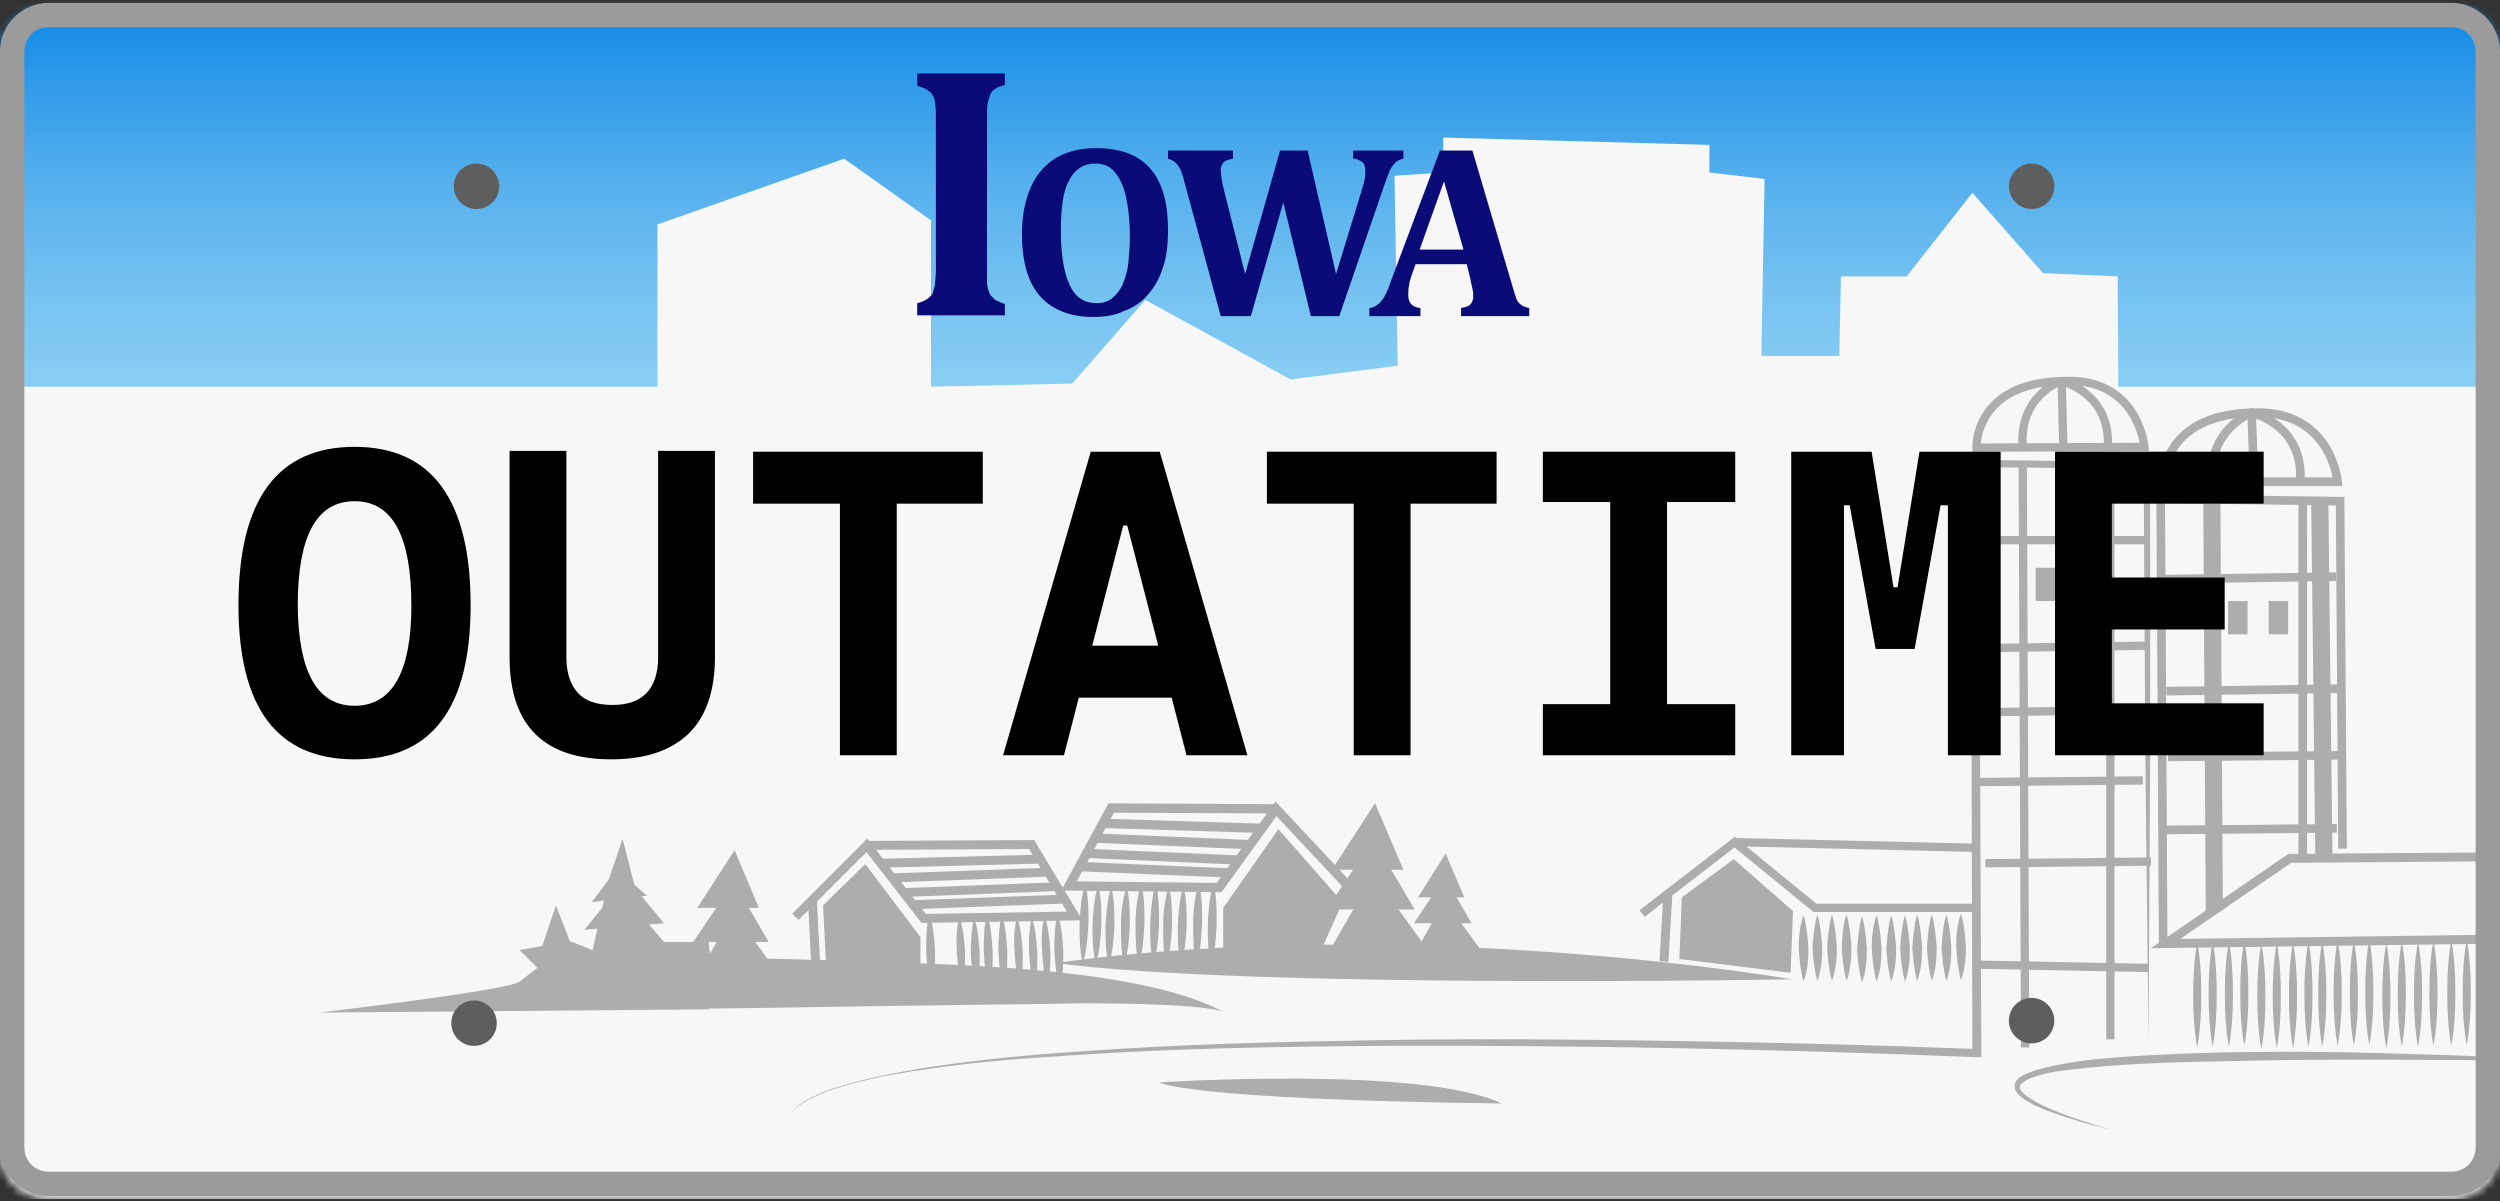
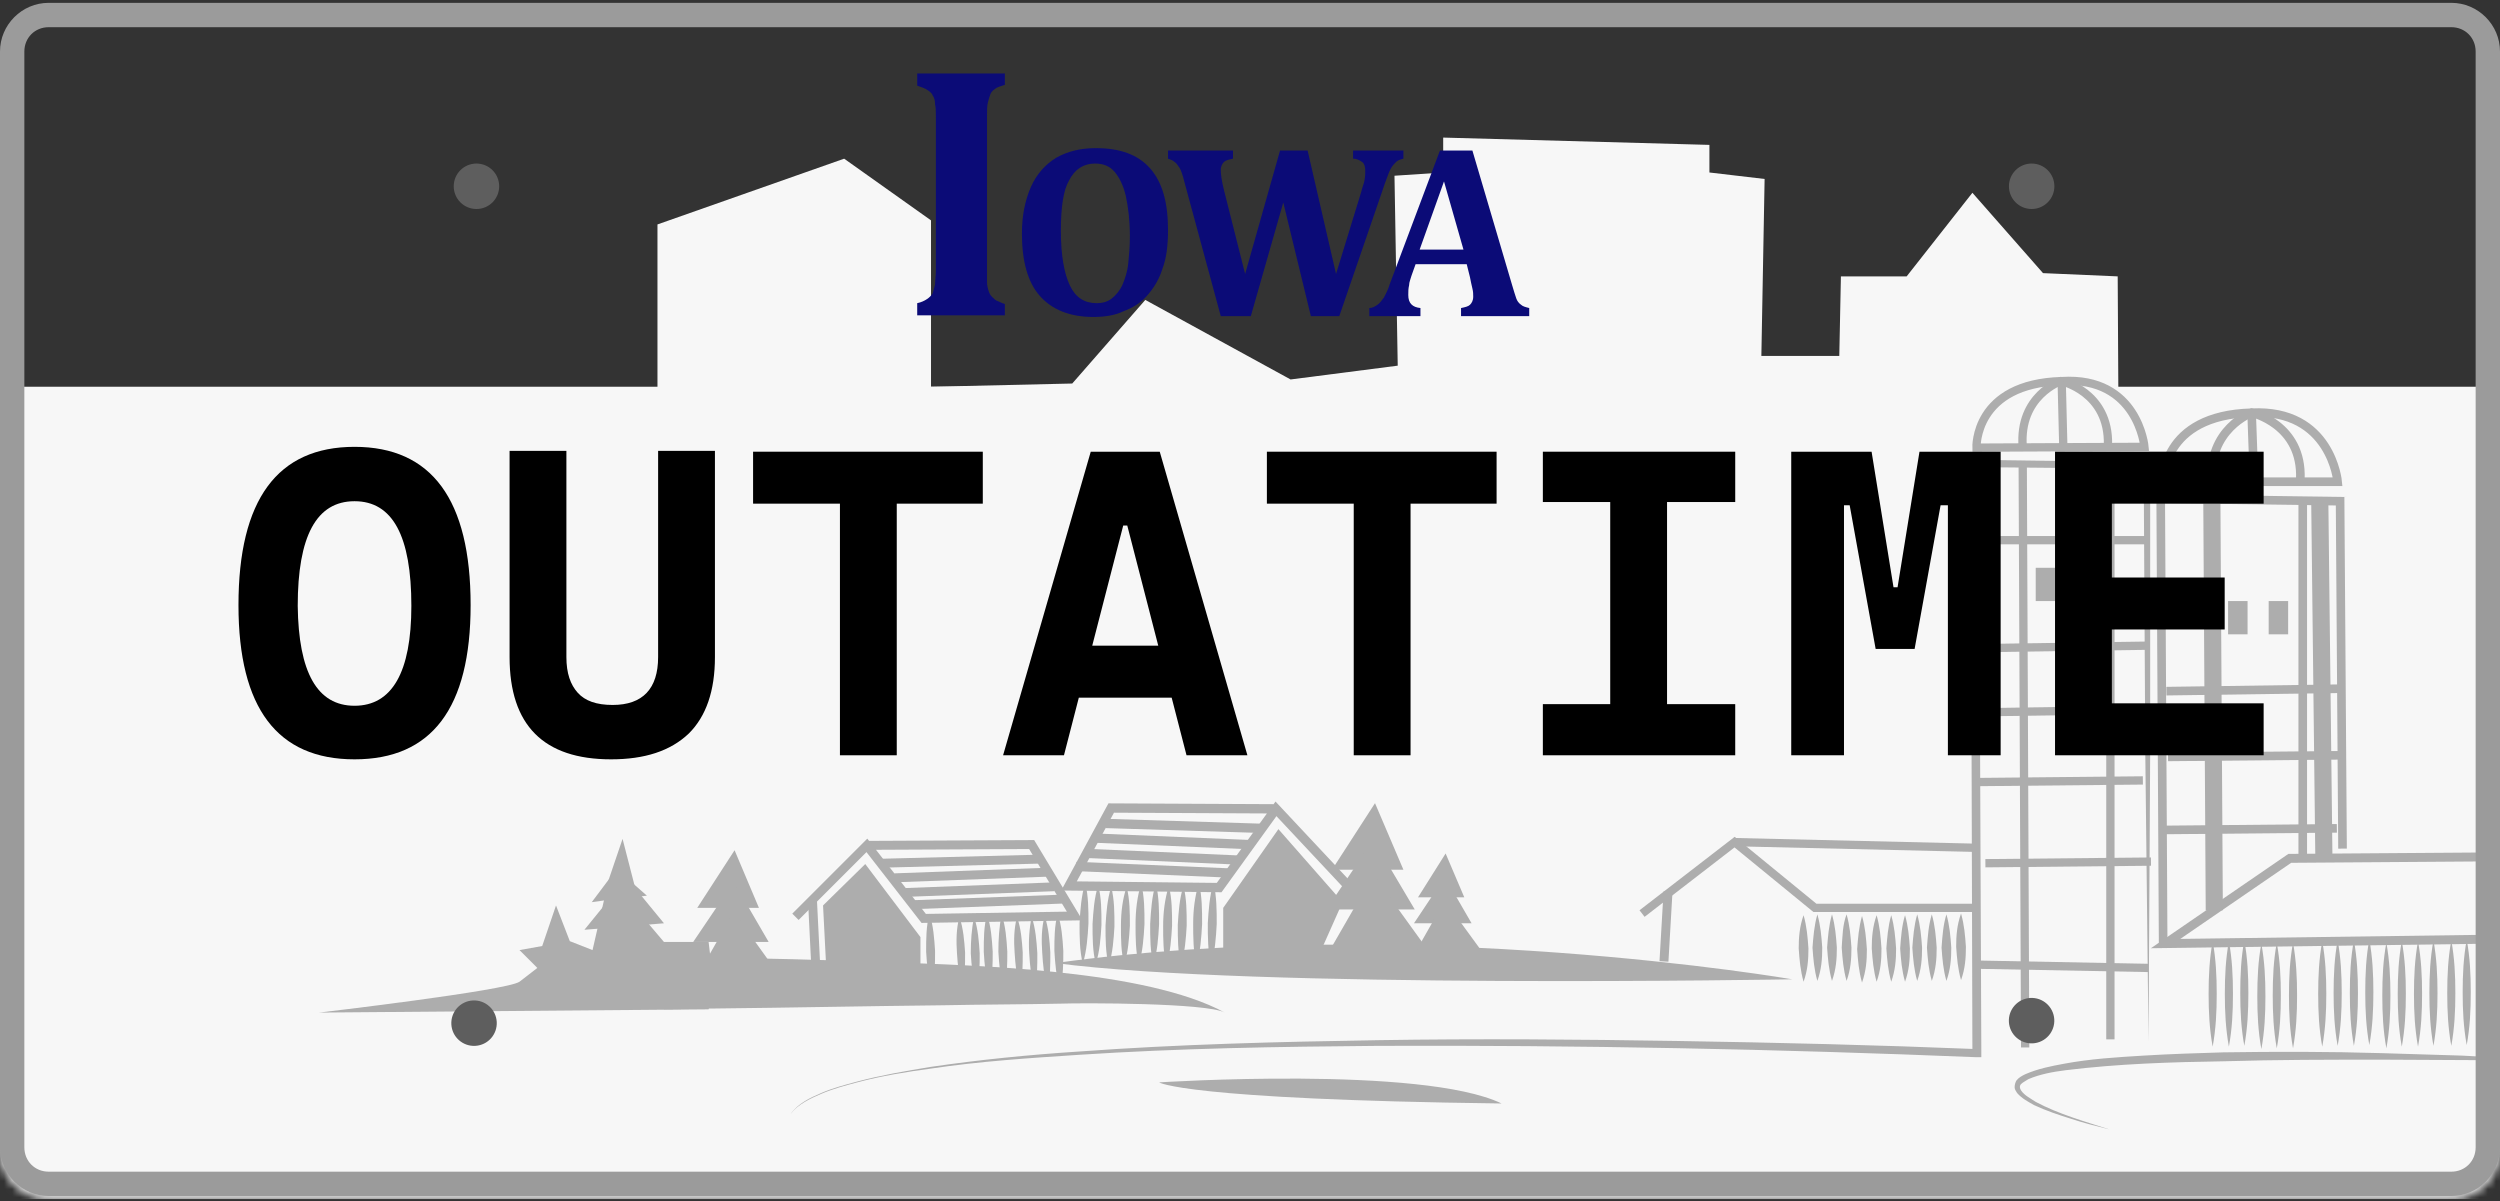
<svg xmlns="http://www.w3.org/2000/svg" width="308" height="148" viewBox="0 0 308 148" fill="none">
  <rect x="0" y="0" width="308" height="148" fill="#333333" stroke="none" />
  <g clip-path="url(#clip0_2235_4642)">
    <mask id="mask0_2235_4642" style="mask-type:luminance" maskUnits="userSpaceOnUse" x="0" y="0" width="308" height="148">
      <path d="M308 141.75C308 145.05 305.3 147.75 302 147.75H6C2.7 147.75 0 145.05 0 141.75V6.75C0 3.45 2.7 0.75 6 0.75H302C305.3 0.75 308 3.45 308 6.75V141.75Z" fill="white" />
    </mask>
    <g mask="url(#mask0_2235_4642)">
-       <path d="M309.5 -0.05H-3.8V69.45H309.5V-0.05Z" fill="url(#paint0_linear_2235_4642)" />
-     </g>
+       </g>
    <mask id="mask1_2235_4642" style="mask-type:luminance" maskUnits="userSpaceOnUse" x="0" y="0" width="308" height="148">
      <path d="M308 141.75C308 145.05 305.3 147.75 302 147.75H6C2.7 147.75 0 145.05 0 141.75V6.75C0 3.45 2.7 0.75 6 0.75H302C305.3 0.75 308 3.45 308 6.75V141.75Z" fill="white" />
    </mask>
    <g mask="url(#mask1_2235_4642)">
      <path d="M81 27.65L104 19.55L114.7 27.15V47.65L132.1 47.25L141.1 36.95L159 46.75L172.2 45.05L171.8 21.65L177.8 21.25V16.95L210.6 17.85V21.25L217.4 22.05L217 43.85H226.6L226.8 34.05H234.9L243 23.75L251.7 33.65L260.9 34.05L261.1 69.45L81 66.45V27.65Z" fill="#F7F7F7" />
    </g>
    <mask id="mask2_2235_4642" style="mask-type:luminance" maskUnits="userSpaceOnUse" x="0" y="0" width="308" height="148">
      <path d="M308 141.75C308 145.05 305.3 147.75 302 147.75H6C2.7 147.75 0 145.05 0 141.75V6.75C0 3.45 2.7 0.75 6 0.75H302C305.3 0.75 308 3.45 308 6.75V141.75Z" fill="white" />
    </mask>
    <g mask="url(#mask2_2235_4642)">
      <path d="M322.3 47.649H-21.7V153.349H322.3V47.649Z" fill="#F7F7F7" />
    </g>
    <mask id="mask3_2235_4642" style="mask-type:luminance" maskUnits="userSpaceOnUse" x="0" y="0" width="308" height="148">
      <path d="M308 141.75C308 145.05 305.3 147.75 302 147.75H6C2.7 147.75 0 145.05 0 141.75V6.75C0 3.45 2.7 0.75 6 0.75H302C305.3 0.75 308 3.45 308 6.75V141.75Z" fill="white" />
    </mask>
    <g mask="url(#mask3_2235_4642)">
      <path d="M39.3 124.75C39.3 124.75 62.4 122.05 64 120.95L66.2 119.25L64 117.05L66.8 116.55L68.5 111.55L70.2 115.95L73 117.05L75 108.35L76.7 103.35L78.4 109.95L79 112.75L81.8 116.05H87.3L87.9 121.05L87.3 124.35L39.3 124.75Z" fill="#ADADAD" />
    </g>
    <mask id="mask4_2235_4642" style="mask-type:luminance" maskUnits="userSpaceOnUse" x="0" y="0" width="308" height="148">
      <path d="M308 141.75C308 145.05 305.3 147.75 302 147.75H6C2.7 147.75 0 145.05 0 141.75V6.75C0 3.45 2.7 0.75 6 0.75H302C305.3 0.75 308 3.45 308 6.75V141.75Z" fill="white" />
    </mask>
    <g mask="url(#mask4_2235_4642)">
-       <path d="M270.7 116.049C271.1 118.249 271.2 120.349 271.2 122.549C271.2 124.749 271.1 126.849 270.7 129.049C270.3 126.849 270.2 124.749 270.2 122.549C270.2 120.349 270.3 118.249 270.7 116.049Z" fill="#ADADAD" />
-     </g>
+       </g>
    <mask id="mask5_2235_4642" style="mask-type:luminance" maskUnits="userSpaceOnUse" x="0" y="0" width="308" height="148">
      <path d="M308 141.75C308 145.05 305.3 147.75 302 147.75H6C2.7 147.75 0 145.05 0 141.75V6.75C0 3.45 2.7 0.75 6 0.75H302C305.3 0.75 308 3.45 308 6.75V141.75Z" fill="white" />
    </mask>
    <g mask="url(#mask5_2235_4642)">
      <path d="M272.6 115.95C273 118.15 273.1 120.25 273.1 122.45C273.1 124.65 273 126.75 272.6 128.95C272.2 126.75 272.1 124.65 272.1 122.45C272.1 120.25 272.2 118.15 272.6 115.95Z" fill="#ADADAD" />
    </g>
    <mask id="mask6_2235_4642" style="mask-type:luminance" maskUnits="userSpaceOnUse" x="0" y="0" width="308" height="148">
      <path d="M308 141.75C308 145.05 305.3 147.75 302 147.75H6C2.7 147.75 0 145.05 0 141.75V6.75C0 3.45 2.7 0.75 6 0.75H302C305.3 0.75 308 3.45 308 6.75V141.75Z" fill="white" />
    </mask>
    <g mask="url(#mask6_2235_4642)">
      <path d="M274.6 115.95C275 118.15 275.1 120.25 275.1 122.45C275.1 124.65 275 126.75 274.6 128.95C274.2 126.75 274.1 124.65 274.1 122.45C274.1 120.25 274.2 118.15 274.6 115.95Z" fill="#ADADAD" />
    </g>
    <mask id="mask7_2235_4642" style="mask-type:luminance" maskUnits="userSpaceOnUse" x="0" y="0" width="308" height="148">
      <path d="M308 141.75C308 145.05 305.3 147.75 302 147.75H6C2.7 147.75 0 145.05 0 141.75V6.75C0 3.45 2.7 0.75 6 0.75H302C305.3 0.75 308 3.45 308 6.75V141.75Z" fill="white" />
    </mask>
    <g mask="url(#mask7_2235_4642)">
      <path d="M276.5 115.85C276.9 118.05 277 120.15 277 122.35C277 124.55 276.9 126.65 276.5 128.85C276.1 126.65 276 124.55 276 122.35C276 120.15 276.1 117.95 276.5 115.85Z" fill="#ADADAD" />
    </g>
    <mask id="mask8_2235_4642" style="mask-type:luminance" maskUnits="userSpaceOnUse" x="0" y="0" width="308" height="148">
      <path d="M308 141.75C308 145.05 305.3 147.75 302 147.75H6C2.7 147.75 0 145.05 0 141.75V6.75C0 3.45 2.7 0.75 6 0.75H302C305.3 0.75 308 3.45 308 6.75V141.75Z" fill="white" />
    </mask>
    <g mask="url(#mask8_2235_4642)">
      <path d="M278.6 116.25C279 118.45 279.1 120.55 279.1 122.75C279.1 124.95 279 127.05 278.6 129.25C278.2 127.05 278.1 124.95 278.1 122.75C278.1 120.55 278.2 118.35 278.6 116.25Z" fill="#ADADAD" />
    </g>
    <mask id="mask9_2235_4642" style="mask-type:luminance" maskUnits="userSpaceOnUse" x="0" y="0" width="308" height="148">
      <path d="M308 141.75C308 145.05 305.3 147.75 302 147.75H6C2.7 147.75 0 145.05 0 141.75V6.75C0 3.45 2.7 0.75 6 0.75H302C305.3 0.75 308 3.45 308 6.75V141.75Z" fill="white" />
    </mask>
    <g mask="url(#mask9_2235_4642)">
      <path d="M280.5 116.149C280.9 118.349 281 120.449 281 122.649C281 124.849 280.9 126.949 280.5 129.149C280.1 126.949 280 124.849 280 122.649C280 120.449 280.1 118.249 280.5 116.149Z" fill="#ADADAD" />
    </g>
    <mask id="mask10_2235_4642" style="mask-type:luminance" maskUnits="userSpaceOnUse" x="0" y="0" width="308" height="148">
      <path d="M308 141.75C308 145.05 305.3 147.75 302 147.75H6C2.7 147.75 0 145.05 0 141.75V6.75C0 3.45 2.7 0.75 6 0.75H302C305.3 0.75 308 3.45 308 6.75V141.75Z" fill="white" />
    </mask>
    <g mask="url(#mask10_2235_4642)">
      <path d="M282.5 116.149C282.9 118.349 283 120.449 283 122.649C283 124.849 282.9 126.949 282.5 129.149C282.1 126.949 282 124.849 282 122.649C282 120.449 282.1 118.249 282.5 116.149Z" fill="#ADADAD" />
    </g>
    <mask id="mask11_2235_4642" style="mask-type:luminance" maskUnits="userSpaceOnUse" x="0" y="0" width="308" height="148">
-       <path d="M308 141.75C308 145.05 305.3 147.75 302 147.75H6C2.7 147.75 0 145.05 0 141.75V6.75C0 3.45 2.7 0.75 6 0.75H302C305.3 0.75 308 3.45 308 6.75V141.75Z" fill="white" />
-     </mask>
+       </mask>
    <g mask="url(#mask11_2235_4642)">
      <path d="M284.4 115.95C284.8 118.15 284.9 120.25 284.9 122.45C284.9 124.65 284.8 126.75 284.4 128.95C284 126.75 283.9 124.65 283.9 122.45C283.9 120.25 284 118.15 284.4 115.95Z" fill="#ADADAD" />
    </g>
    <mask id="mask12_2235_4642" style="mask-type:luminance" maskUnits="userSpaceOnUse" x="0" y="0" width="308" height="148">
      <path d="M308 141.75C308 145.05 305.3 147.75 302 147.75H6C2.7 147.75 0 145.05 0 141.75V6.75C0 3.45 2.7 0.75 6 0.75H302C305.3 0.75 308 3.45 308 6.75V141.75Z" fill="white" />
    </mask>
    <g mask="url(#mask12_2235_4642)">
      <path d="M286.1 115.95C286.5 118.15 286.6 120.25 286.6 122.45C286.6 124.65 286.5 126.75 286.1 128.95C285.7 126.75 285.6 124.65 285.6 122.45C285.6 120.25 285.7 118.15 286.1 115.95Z" fill="#ADADAD" />
    </g>
    <mask id="mask13_2235_4642" style="mask-type:luminance" maskUnits="userSpaceOnUse" x="0" y="0" width="308" height="148">
      <path d="M308 141.75C308 145.05 305.3 147.75 302 147.75H6C2.7 147.75 0 145.05 0 141.75V6.75C0 3.45 2.7 0.75 6 0.75H302C305.3 0.75 308 3.45 308 6.75V141.75Z" fill="white" />
    </mask>
    <g mask="url(#mask13_2235_4642)">
      <path d="M288 115.85C288.4 118.05 288.5 120.15 288.5 122.35C288.5 124.55 288.4 126.65 288 128.85C287.6 126.65 287.5 124.55 287.5 122.35C287.5 120.15 287.6 117.95 288 115.85Z" fill="#ADADAD" />
    </g>
    <mask id="mask14_2235_4642" style="mask-type:luminance" maskUnits="userSpaceOnUse" x="0" y="0" width="308" height="148">
      <path d="M308 141.75C308 145.05 305.3 147.75 302 147.75H6C2.7 147.75 0 145.05 0 141.75V6.75C0 3.45 2.7 0.75 6 0.75H302C305.3 0.75 308 3.45 308 6.75V141.75Z" fill="white" />
    </mask>
    <g mask="url(#mask14_2235_4642)">
      <path d="M290 115.85C290.4 118.05 290.5 120.15 290.5 122.35C290.5 124.55 290.4 126.65 290 128.85C289.6 126.65 289.5 124.55 289.5 122.35C289.5 120.15 289.6 117.95 290 115.85Z" fill="#ADADAD" />
    </g>
    <mask id="mask15_2235_4642" style="mask-type:luminance" maskUnits="userSpaceOnUse" x="0" y="0" width="308" height="148">
      <path d="M308 141.75C308 145.05 305.3 147.75 302 147.75H6C2.7 147.75 0 145.05 0 141.75V6.75C0 3.45 2.7 0.75 6 0.75H302C305.3 0.75 308 3.45 308 6.75V141.75Z" fill="white" />
    </mask>
    <g mask="url(#mask15_2235_4642)">
      <path d="M291.9 115.75C292.3 117.95 292.4 120.05 292.4 122.25C292.4 124.45 292.3 126.55 291.9 128.75C291.5 126.55 291.4 124.45 291.4 122.25C291.4 120.05 291.5 117.85 291.9 115.75Z" fill="#ADADAD" />
    </g>
    <mask id="mask16_2235_4642" style="mask-type:luminance" maskUnits="userSpaceOnUse" x="0" y="0" width="308" height="148">
      <path d="M308 141.75C308 145.05 305.3 147.75 302 147.75H6C2.7 147.75 0 145.05 0 141.75V6.75C0 3.45 2.7 0.75 6 0.75H302C305.3 0.75 308 3.45 308 6.75V141.75Z" fill="white" />
    </mask>
    <g mask="url(#mask16_2235_4642)">
      <path d="M294 116.149C294.4 118.349 294.5 120.449 294.5 122.649C294.5 124.849 294.4 126.949 294 129.149C293.6 126.949 293.5 124.849 293.5 122.649C293.5 120.449 293.6 118.249 294 116.149Z" fill="#ADADAD" />
    </g>
    <mask id="mask17_2235_4642" style="mask-type:luminance" maskUnits="userSpaceOnUse" x="0" y="0" width="308" height="148">
      <path d="M308 141.75C308 145.05 305.3 147.75 302 147.75H6C2.7 147.75 0 145.05 0 141.75V6.75C0 3.45 2.7 0.75 6 0.75H302C305.3 0.75 308 3.45 308 6.75V141.75Z" fill="white" />
    </mask>
    <g mask="url(#mask17_2235_4642)">
      <path d="M295.9 115.95C296.3 118.15 296.4 120.25 296.4 122.45C296.4 124.65 296.3 126.75 295.9 128.95C295.5 126.75 295.4 124.65 295.4 122.45C295.4 120.25 295.5 118.15 295.9 115.95Z" fill="#ADADAD" />
    </g>
    <mask id="mask18_2235_4642" style="mask-type:luminance" maskUnits="userSpaceOnUse" x="0" y="0" width="308" height="148">
      <path d="M308 141.75C308 145.05 305.3 147.75 302 147.75H6C2.7 147.75 0 145.05 0 141.75V6.75C0 3.45 2.7 0.75 6 0.75H302C305.3 0.75 308 3.45 308 6.75V141.75Z" fill="white" />
    </mask>
    <g mask="url(#mask18_2235_4642)">
      <path d="M297.9 115.95C298.3 118.15 298.4 120.25 298.4 122.45C298.4 124.65 298.3 126.75 297.9 128.95C297.5 126.75 297.4 124.65 297.4 122.45C297.4 120.25 297.5 118.15 297.9 115.95Z" fill="#ADADAD" />
    </g>
    <mask id="mask19_2235_4642" style="mask-type:luminance" maskUnits="userSpaceOnUse" x="0" y="0" width="308" height="148">
      <path d="M308 141.75C308 145.05 305.3 147.75 302 147.75H6C2.7 147.75 0 145.05 0 141.75V6.75C0 3.45 2.7 0.75 6 0.75H302C305.3 0.75 308 3.45 308 6.75V141.75Z" fill="white" />
    </mask>
    <g mask="url(#mask19_2235_4642)">
      <path d="M299.8 115.85C300.2 118.05 300.3 120.15 300.3 122.35C300.3 124.55 300.2 126.65 299.8 128.85C299.4 126.65 299.3 124.55 299.3 122.35C299.3 120.15 299.4 118.05 299.8 115.85Z" fill="#ADADAD" />
    </g>
    <mask id="mask20_2235_4642" style="mask-type:luminance" maskUnits="userSpaceOnUse" x="0" y="0" width="308" height="148">
      <path d="M308 141.75C308 145.05 305.3 147.75 302 147.75H6C2.7 147.75 0 145.05 0 141.75V6.75C0 3.45 2.7 0.75 6 0.75H302C305.3 0.75 308 3.45 308 6.75V141.75Z" fill="white" />
    </mask>
    <g mask="url(#mask20_2235_4642)">
      <path d="M302 115.85C302.4 118.05 302.5 120.15 302.5 122.35C302.5 124.55 302.4 126.65 302 128.85C301.6 126.65 301.5 124.55 301.5 122.35C301.5 120.15 301.6 118.05 302 115.85Z" fill="#ADADAD" />
    </g>
    <mask id="mask21_2235_4642" style="mask-type:luminance" maskUnits="userSpaceOnUse" x="0" y="0" width="308" height="148">
      <path d="M308 141.75C308 145.05 305.3 147.75 302 147.75H6C2.7 147.75 0 145.05 0 141.75V6.75C0 3.45 2.7 0.75 6 0.75H302C305.3 0.75 308 3.45 308 6.75V141.75Z" fill="white" />
    </mask>
    <g mask="url(#mask21_2235_4642)">
      <path d="M303.9 115.75C304.3 117.95 304.4 120.05 304.4 122.25C304.4 124.45 304.3 126.55 303.9 128.75C303.5 126.55 303.4 124.45 303.4 122.25C303.4 120.05 303.5 117.95 303.9 115.75Z" fill="#ADADAD" />
    </g>
    <mask id="mask22_2235_4642" style="mask-type:luminance" maskUnits="userSpaceOnUse" x="0" y="0" width="308" height="148">
      <path d="M308 141.75C308 145.05 305.3 147.75 302 147.75H6C2.7 147.75 0 145.05 0 141.75V6.75C0 3.45 2.7 0.75 6 0.75H302C305.3 0.75 308 3.45 308 6.75V141.75Z" fill="white" />
    </mask>
    <g mask="url(#mask22_2235_4642)">
      <path d="M311.1 115.649L266.8 116.249L282.1 105.749L309.7 105.549" stroke="#ADADAD" stroke-width="1.102" stroke-miterlimit="10" />
    </g>
    <mask id="mask23_2235_4642" style="mask-type:luminance" maskUnits="userSpaceOnUse" x="0" y="0" width="308" height="148">
      <path d="M308 141.75C308 145.05 305.3 147.75 302 147.75H6C2.7 147.75 0 145.05 0 141.75V6.75C0 3.45 2.7 0.75 6 0.75H302C305.3 0.75 308 3.45 308 6.75V141.75Z" fill="white" />
    </mask>
    <g mask="url(#mask23_2235_4642)">
      <path d="M259.9 139.15C258.3 138.75 256.7 138.35 255.2 137.85C253.6 137.35 252.1 136.85 250.6 136.15C249.9 135.75 249.1 135.35 248.5 134.65C248.4 134.45 248.2 134.25 248.2 133.95C248.2 133.65 248.3 133.35 248.4 133.15C248.7 132.75 249.1 132.55 249.5 132.35C251.1 131.65 252.7 131.35 254.3 131.05C257.5 130.45 260.8 130.25 264.1 130.05C267.4 129.85 270.6 129.75 273.9 129.65C280.4 129.55 287 129.55 293.5 129.75L303.3 130.05C306.6 130.25 309.8 130.35 313.1 130.65L293.5 130.55C287 130.55 280.5 130.55 274 130.75C267.5 130.85 261 131.05 254.5 131.85C252.9 132.05 251.3 132.35 249.9 132.95C249.6 133.15 249.2 133.35 249 133.55C248.8 133.75 248.8 134.05 249 134.35C249.4 134.95 250.2 135.35 250.8 135.75C253.6 137.25 256.8 138.15 259.9 139.15Z" fill="#ADADAD" />
    </g>
    <mask id="mask24_2235_4642" style="mask-type:luminance" maskUnits="userSpaceOnUse" x="0" y="0" width="308" height="148">
      <path d="M308 141.75C308 145.05 305.3 147.75 302 147.75H6C2.7 147.75 0 145.05 0 141.75V6.75C0 3.45 2.7 0.75 6 0.75H302C305.3 0.75 308 3.45 308 6.75V141.75Z" fill="white" />
    </mask>
    <g mask="url(#mask24_2235_4642)">
      <path d="M288 59.35C288 59.35 287.2 50.35 277.4 50.85C266.2 51.15 266.5 59.35 266.5 59.35H288Z" stroke="#ADADAD" stroke-width="1.062" stroke-miterlimit="10" />
      <path d="M272.5 59.35C272 52.85 277.4 50.85 277.4 50.85C277.4 50.85 283.7 52.25 283.4 59.05" stroke="#ADADAD" stroke-width="1.062" stroke-miterlimit="10" />
      <path d="M277.4 50.85L277.7 59.35" stroke="#ADADAD" stroke-width="1.062" stroke-miterlimit="10" />
      <path d="M288.6 104.55L288.3 61.75L266.2 61.45L266.5 116.25" stroke="#ADADAD" stroke-width="1.062" stroke-miterlimit="10" />
-       <path d="M266.5 71.35L287.8 71.05" stroke="#ADADAD" stroke-width="1.062" stroke-miterlimit="10" />
      <path d="M266.9 85.15L288.1 84.85" stroke="#ADADAD" stroke-width="1.062" stroke-miterlimit="10" />
      <path d="M267.101 93.25L288.401 93.05" stroke="#ADADAD" stroke-width="1.062" stroke-miterlimit="10" />
      <path d="M266.601 102.25L287.901 102.05" stroke="#ADADAD" stroke-width="1.062" stroke-miterlimit="10" />
      <path d="M283.7 62.05V105.35" stroke="#ADADAD" stroke-width="1.062" stroke-miterlimit="10" />
      <path d="M272.5 61.749L272.8 112.15" stroke="#ADADAD" stroke-width="2.112" stroke-miterlimit="10" />
    </g>
    <mask id="mask25_2235_4642" style="mask-type:luminance" maskUnits="userSpaceOnUse" x="0" y="0" width="308" height="148">
      <path d="M308 141.75C308 145.05 305.3 147.75 302 147.75H6C2.7 147.75 0 145.05 0 141.75V6.75C0 3.45 2.7 0.75 6 0.75H302C305.3 0.75 308 3.45 308 6.75V141.75Z" fill="white" />
    </mask>
    <g mask="url(#mask25_2235_4642)">
      <path d="M264.201 55.05C264.201 55.05 263.401 46.35 254.001 46.95C243.201 47.25 243.501 55.15 243.501 55.15L264.201 55.05Z" stroke="#ADADAD" stroke-width="1.022" stroke-miterlimit="10" />
      <path d="M249.2 55.05C248.7 48.75 253.9 46.95 253.9 46.95C253.9 46.95 259.9 48.25 259.7 54.85" stroke="#ADADAD" stroke-width="1.022" stroke-miterlimit="10" />
      <path d="M254 46.95L254.2 55.05" stroke="#ADADAD" stroke-width="1.022" stroke-miterlimit="10" />
      <path d="M264.7 128.349L264.3 92.849L264.1 57.349L264.5 57.749L243.3 57.549L243.8 57.049L244.1 129.649V130.249H243.5C219 129.249 194.4 128.749 169.8 128.849C157.5 128.949 145.2 129.149 133 129.949C126.9 130.349 120.7 130.749 114.7 131.649C111.7 132.049 108.6 132.549 105.6 133.349C104.1 133.749 102.6 134.149 101.2 134.749C99.8 135.349 98.3 136.049 97.4 137.249C98.3 135.949 99.8 135.249 101.2 134.649C102.6 134.049 104.1 133.649 105.6 133.249C108.6 132.449 111.6 131.949 114.6 131.449C120.7 130.549 126.8 129.949 132.9 129.549C145.2 128.649 157.5 128.349 169.8 128.149C182.1 127.949 194.4 128.049 206.7 128.249C219 128.449 231.3 128.749 243.6 129.249L243 129.749L242.8 57.149V56.649H243.3L264.5 56.949H264.9V57.349V92.849L264.7 128.349Z" fill="#ADADAD" />
      <path d="M243.5 66.55H264.7" stroke="#ADADAD" stroke-width="1.022" stroke-miterlimit="10" />
      <path d="M243.801 79.85L264.301 79.55" stroke="#ADADAD" stroke-width="1.022" stroke-miterlimit="10" />
      <path d="M244.101 87.75L264.501 87.45" stroke="#ADADAD" stroke-width="1.022" stroke-miterlimit="10" />
      <path d="M243.601 96.349L264.001 96.149" stroke="#ADADAD" stroke-width="1.022" stroke-miterlimit="10" />
      <path d="M260 57.649V128.049" stroke="#ADADAD" stroke-width="1.022" stroke-miterlimit="10" />
      <path d="M249.2 57.35L249.5 129.05" stroke="#ADADAD" stroke-width="1.022" stroke-miterlimit="10" />
    </g>
    <mask id="mask26_2235_4642" style="mask-type:luminance" maskUnits="userSpaceOnUse" x="0" y="0" width="308" height="148">
      <path d="M308 141.75C308 145.05 305.3 147.75 302 147.75H6C2.7 147.75 0 145.05 0 141.75V6.75C0 3.45 2.7 0.75 6 0.75H302C305.3 0.75 308 3.45 308 6.75V141.75Z" fill="white" />
    </mask>
    <g mask="url(#mask26_2235_4642)">
      <path d="M202.3 112.55L213.7 103.75L223.6 111.85H243.1" stroke="#ADADAD" stroke-width="1.022" stroke-miterlimit="10" />
    </g>
    <mask id="mask27_2235_4642" style="mask-type:luminance" maskUnits="userSpaceOnUse" x="0" y="0" width="308" height="148">
      <path d="M308 141.75C308 145.05 305.3 147.75 302 147.75H6C2.7 147.75 0 145.05 0 141.75V6.75C0 3.45 2.7 0.75 6 0.75H302C305.3 0.75 308 3.45 308 6.75V141.75Z" fill="white" />
    </mask>
    <g mask="url(#mask27_2235_4642)">
      <path d="M213.7 103.75L243.5 104.45" stroke="#ADADAD" stroke-width="1.022" stroke-miterlimit="10" />
    </g>
    <mask id="mask28_2235_4642" style="mask-type:luminance" maskUnits="userSpaceOnUse" x="0" y="0" width="308" height="148">
      <path d="M308 141.75C308 145.05 305.3 147.75 302 147.75H6C2.7 147.75 0 145.05 0 141.75V6.75C0 3.45 2.7 0.75 6 0.75H302C305.3 0.75 308 3.45 308 6.75V141.75Z" fill="white" />
    </mask>
    <g mask="url(#mask28_2235_4642)">
      <path d="M222.2 112.75C222.6 114.15 222.7 115.45 222.8 116.85C222.8 118.25 222.7 119.55 222.2 120.95C221.8 119.55 221.7 118.25 221.6 116.85C221.6 115.55 221.7 114.15 222.2 112.75Z" fill="#ADADAD" />
      <path d="M223.9 112.649C224.3 114.049 224.4 115.349 224.5 116.749C224.5 118.149 224.4 119.449 223.9 120.849C223.5 119.449 223.4 118.149 223.3 116.749C223.4 115.449 223.5 114.049 223.9 112.649Z" fill="#ADADAD" />
      <path d="M225.7 112.649C226.1 114.049 226.2 115.349 226.3 116.749C226.3 118.149 226.2 119.449 225.7 120.849C225.3 119.449 225.2 118.149 225.1 116.749C225.2 115.449 225.3 114.049 225.7 112.649Z" fill="#ADADAD" />
      <path d="M227.499 112.649C227.899 114.049 227.999 115.349 228.099 116.749C228.099 118.149 227.999 119.449 227.499 120.849C227.099 119.449 226.999 118.149 226.899 116.749C226.999 115.349 226.999 113.949 227.499 112.649Z" fill="#ADADAD" />
      <path d="M229.4 112.849C229.8 114.249 229.9 115.549 230 116.949C230 118.349 229.9 119.649 229.4 121.049C229 119.649 228.9 118.349 228.8 116.949C228.9 115.649 229 114.249 229.4 112.849Z" fill="#ADADAD" />
      <path d="M231.2 112.75C231.6 114.15 231.7 115.45 231.8 116.85C231.8 118.25 231.7 119.55 231.2 120.95C230.8 119.55 230.7 118.25 230.6 116.85C230.6 115.55 230.7 114.15 231.2 112.75Z" fill="#ADADAD" />
      <path d="M232.999 112.75C233.399 114.15 233.499 115.45 233.599 116.85C233.599 118.25 233.499 119.55 232.999 120.95C232.599 119.55 232.499 118.25 232.399 116.85C232.499 115.55 232.599 114.15 232.999 112.75Z" fill="#ADADAD" />
      <path d="M234.7 112.75C235.1 114.15 235.2 115.45 235.3 116.85C235.3 118.25 235.2 119.55 234.7 120.95C234.3 119.55 234.2 118.25 234.1 116.85C234.2 115.45 234.3 114.05 234.7 112.75Z" fill="#ADADAD" />
      <path d="M236.2 112.649C236.6 114.049 236.7 115.349 236.8 116.749C236.8 118.149 236.7 119.449 236.2 120.849C235.8 119.449 235.7 118.149 235.6 116.749C235.7 115.449 235.8 114.049 236.2 112.649Z" fill="#ADADAD" />
      <path d="M237.999 112.649C238.399 114.049 238.499 115.349 238.599 116.749C238.599 118.149 238.499 119.449 237.999 120.849C237.599 119.449 237.499 118.149 237.399 116.749C237.499 115.349 237.599 113.949 237.999 112.649Z" fill="#ADADAD" />
      <path d="M239.799 112.649C240.199 114.049 240.299 115.349 240.399 116.749C240.399 118.149 240.299 119.449 239.799 120.849C239.399 119.449 239.299 118.149 239.199 116.749C239.299 115.349 239.399 113.949 239.799 112.649Z" fill="#ADADAD" />
      <path d="M241.6 112.549C242 113.949 242.1 115.249 242.2 116.649C242.2 118.049 242.1 119.349 241.6 120.749C241.2 119.349 241.1 118.049 241 116.649C241 115.249 241.1 113.949 241.6 112.549Z" fill="#ADADAD" />
    </g>
    <mask id="mask29_2235_4642" style="mask-type:luminance" maskUnits="userSpaceOnUse" x="0" y="0" width="308" height="148">
      <path d="M308 141.75C308 145.05 305.3 147.75 302 147.75H6C2.7 147.75 0 145.05 0 141.75V6.75C0 3.45 2.7 0.75 6 0.75H302C305.3 0.75 308 3.45 308 6.75V141.75Z" fill="white" />
    </mask>
    <g mask="url(#mask29_2235_4642)">
      <path d="M100.1 110.95L100.6 121.05" stroke="#ADADAD" stroke-width="1.102" stroke-miterlimit="10" />
    </g>
    <mask id="mask30_2235_4642" style="mask-type:luminance" maskUnits="userSpaceOnUse" x="0" y="0" width="308" height="148">
      <path d="M308 141.75C308 145.05 305.3 147.75 302 147.75H6C2.7 147.75 0 145.05 0 141.75V6.75C0 3.45 2.7 0.75 6 0.75H302C305.3 0.75 308 3.45 308 6.75V141.75Z" fill="white" />
    </mask>
    <g mask="url(#mask30_2235_4642)">
      <path d="M243.8 118.85L264.7 119.25" stroke="#ADADAD" stroke-width="1.022" stroke-miterlimit="10" />
    </g>
    <mask id="mask31_2235_4642" style="mask-type:luminance" maskUnits="userSpaceOnUse" x="0" y="0" width="308" height="148">
      <path d="M308 141.75C308 145.05 305.3 147.75 302 147.75H6C2.7 147.75 0 145.05 0 141.75V6.75C0 3.45 2.7 0.75 6 0.75H302C305.3 0.75 308 3.45 308 6.75V141.75Z" fill="white" />
    </mask>
    <g mask="url(#mask31_2235_4642)">
      <path d="M98 112.949L106.8 104.149L113.8 113.149L132.4 112.849L127.1 104.049L106.8 104.149" stroke="#ADADAD" stroke-width="1.102" stroke-miterlimit="10" />
      <path d="M108.6 106.349L127.9 105.849" stroke="#ADADAD" stroke-width="1.102" stroke-miterlimit="10" />
      <path d="M110.2 108.149L129.2 107.449" stroke="#ADADAD" stroke-width="1.102" stroke-miterlimit="10" />
      <path d="M111.6 109.95L129.9 109.25" stroke="#ADADAD" stroke-width="1.089" stroke-miterlimit="10" />
      <path d="M112.7 111.45L131.4 110.75" stroke="#ADADAD" stroke-width="1.102" stroke-miterlimit="10" />
      <path d="M114.5 112.549C115 114.049 115.1 115.649 115.2 117.149C115.2 118.749 115.2 120.249 114.8 121.849C114.3 120.349 114.2 118.749 114.1 117.249C114.1 115.649 114.1 114.149 114.5 112.549Z" fill="#ADADAD" />
      <path d="M130.3 112.549C130.8 114.049 130.9 115.549 131 117.149C131 118.649 131 120.249 130.6 121.749C130.1 120.249 130 118.749 129.9 117.149C129.9 115.649 129.9 114.149 130.3 112.549Z" fill="#ADADAD" />
      <path d="M118.2 112.949C118.7 114.449 118.8 115.949 118.9 117.349C118.9 118.849 118.9 120.349 118.6 121.849C118.1 120.349 118 118.849 117.9 117.449C117.8 115.949 117.8 114.449 118.2 112.949Z" fill="#ADADAD" />
      <path d="M120 112.949C120.5 114.449 120.6 115.949 120.7 117.449C120.7 118.949 120.7 120.449 120.3 121.949C119.8 120.449 119.7 118.949 119.6 117.449C119.6 115.949 119.7 114.449 120 112.949Z" fill="#ADADAD" />
      <path d="M121.6 112.649C122.1 114.149 122.2 115.649 122.3 117.249C122.3 118.749 122.3 120.349 121.9 121.849C121.4 120.349 121.3 118.849 121.2 117.249C121.2 115.749 121.2 114.149 121.6 112.649Z" fill="#ADADAD" />
      <path d="M123.4 112.649C123.9 114.149 124 115.649 124.1 117.249C124.1 118.749 124.1 120.349 123.7 121.849C123.2 120.349 123.1 118.849 123 117.249C123 115.749 123.1 114.149 123.4 112.649Z" fill="#ADADAD" />
      <path d="M125.3 112.949C125.8 114.449 125.9 115.849 126 117.349C126 118.849 126 120.349 125.7 121.749C125.2 120.249 125.1 118.849 125 117.349C124.9 115.949 124.9 114.449 125.3 112.949Z" fill="#ADADAD" />
      <path d="M127.1 112.949C127.6 114.449 127.7 115.949 127.8 117.449C127.8 118.949 127.8 120.449 127.5 121.949C127 120.449 126.9 118.949 126.8 117.449C126.7 115.949 126.8 114.449 127.1 112.949Z" fill="#ADADAD" />
      <path d="M128.7 112.849C129.2 114.349 129.3 115.849 129.4 117.349C129.4 118.849 129.4 120.349 129.1 121.849C128.6 120.349 128.5 118.849 128.4 117.349C128.3 115.849 128.3 114.349 128.7 112.849Z" fill="#ADADAD" />
      <path d="M101.4 111.549L106.6 106.449L113.4 115.449V120.949L101.9 121.349L101.4 111.549Z" fill="#ADADAD" />
    </g>
    <mask id="mask32_2235_4642" style="mask-type:luminance" maskUnits="userSpaceOnUse" x="0" y="0" width="308" height="148">
      <path d="M308 141.75C308 145.05 305.3 147.75 302 147.75H6C2.7 147.75 0 145.05 0 141.75V6.75C0 3.45 2.7 0.75 6 0.75H302C305.3 0.75 308 3.45 308 6.75V141.75Z" fill="white" />
    </mask>
    <g mask="url(#mask32_2235_4642)">
      <path d="M166.1 109.149L157.2 99.649L150.2 109.349L131.7 109.149L136.9 99.549L157.2 99.649" stroke="#ADADAD" stroke-width="1.147" stroke-miterlimit="10" />
      <path d="M155.4 102.049L136.2 101.449" stroke="#ADADAD" stroke-width="1.147" stroke-miterlimit="10" />
      <path d="M153.8 104.05L134.8 103.25" stroke="#ADADAD" stroke-width="1.147" stroke-miterlimit="10" />
      <path d="M152.401 105.949L134.101 105.149" stroke="#ADADAD" stroke-width="1.134" stroke-miterlimit="10" />
      <path d="M151.401 107.55L132.601 106.75" stroke="#ADADAD" stroke-width="1.147" stroke-miterlimit="10" />
      <path d="M149.5 108.75C149.9 110.45 149.9 112.15 149.9 113.85C149.8 115.55 149.7 117.25 149.2 118.85C148.8 117.15 148.8 115.45 148.8 113.75C148.9 112.15 149 110.45 149.5 108.75Z" fill="#ADADAD" />
      <path d="M133.7 108.75C134.1 110.45 134.1 112.05 134.1 113.75C134 115.45 133.9 117.05 133.4 118.75C133 117.05 133 115.45 133 113.75C133.1 112.05 133.2 110.45 133.7 108.75Z" fill="#ADADAD" />
      <path d="M147.7 108.75C148.1 110.45 148.1 112.15 148.1 113.85C148 115.55 147.9 117.25 147.4 118.85C147 117.15 147 115.45 147 113.75C147 112.15 147.2 110.45 147.7 108.75Z" fill="#ADADAD" />
      <path d="M145.801 109.149C146.201 110.749 146.201 112.349 146.201 114.049C146.101 115.649 146.001 117.249 145.501 118.849C145.101 117.249 145.101 115.649 145.101 113.949C145.201 112.349 145.301 110.749 145.801 109.149Z" fill="#ADADAD" />
      <path d="M144 109.149C144.4 110.749 144.4 112.449 144.4 114.049C144.3 115.649 144.2 117.349 143.7 118.949C143.3 117.349 143.3 115.649 143.3 114.049C143.3 112.449 143.5 110.749 144 109.149Z" fill="#ADADAD" />
      <path d="M142.4 108.849C142.8 110.549 142.8 112.149 142.8 113.849C142.7 115.549 142.6 117.149 142.1 118.849C141.7 117.149 141.7 115.549 141.7 113.849C141.8 112.149 141.9 110.449 142.4 108.849Z" fill="#ADADAD" />
      <path d="M140.6 108.849C141 110.549 141 112.149 141 113.849C140.9 115.549 140.8 117.149 140.3 118.849C139.9 117.149 139.9 115.549 139.9 113.849C139.9 112.149 140.1 110.449 140.6 108.849Z" fill="#ADADAD" />
      <path d="M138.801 109.25C139.201 110.85 139.201 112.45 139.201 114.05C139.101 115.65 139.001 117.25 138.501 118.85C138.101 117.25 138.101 115.65 138.101 114.05C138.101 112.35 138.301 110.75 138.801 109.25Z" fill="#ADADAD" />
      <path d="M136.9 109.25C137.3 110.85 137.3 112.45 137.3 114.15C137.2 115.75 137.1 117.35 136.6 118.95C136.2 117.35 136.2 115.75 136.2 114.05C136.3 112.45 136.4 110.85 136.9 109.25Z" fill="#ADADAD" />
      <path d="M135.301 109.049C135.701 110.649 135.701 112.249 135.701 113.949C135.601 115.549 135.501 117.149 135.001 118.749C134.601 117.149 134.601 115.549 134.601 113.849C134.701 112.249 134.801 110.649 135.301 109.049Z" fill="#ADADAD" />
      <path d="M165.4 111.149L157.5 102.149L150.7 111.849V117.849L162.2 118.349L165.4 111.149Z" fill="#ADADAD" />
    </g>
    <mask id="mask33_2235_4642" style="mask-type:luminance" maskUnits="userSpaceOnUse" x="0" y="0" width="308" height="148">
      <path d="M308 141.75C308 145.05 305.3 147.75 302 147.75H6C2.7 147.75 0 145.05 0 141.75V6.75C0 3.45 2.7 0.75 6 0.75H302C305.3 0.75 308 3.45 308 6.75V141.75Z" fill="white" />
    </mask>
    <g mask="url(#mask33_2235_4642)">
      <path d="M75 108.349L72.9 111.149L75 110.849L79.7 110.349L77.2 108.149L75 108.349Z" fill="#ADADAD" />
    </g>
    <mask id="mask34_2235_4642" style="mask-type:luminance" maskUnits="userSpaceOnUse" x="0" y="0" width="308" height="148">
      <path d="M308 141.75C308 145.05 305.3 147.75 302 147.75H6C2.7 147.75 0 145.05 0 141.75V6.75C0 3.45 2.7 0.75 6 0.75H302C305.3 0.75 308 3.45 308 6.75V141.75Z" fill="white" />
    </mask>
    <g mask="url(#mask34_2235_4642)">
      <path d="M72 114.549L81.8 113.749L77.2 108.149L72 114.549Z" fill="#ADADAD" />
    </g>
    <mask id="mask35_2235_4642" style="mask-type:luminance" maskUnits="userSpaceOnUse" x="0" y="0" width="308" height="148">
      <path d="M308 141.75C308 145.05 305.3 147.75 302 147.75H6C2.7 147.75 0 145.05 0 141.75V6.75C0 3.45 2.7 0.75 6 0.75H302C305.3 0.75 308 3.45 308 6.75V141.75Z" fill="white" />
    </mask>
    <g mask="url(#mask35_2235_4642)">
      <path d="M169.401 98.95L164.101 107.15H172.901L169.401 98.95Z" fill="#ADADAD" />
      <path d="M169.2 103.45L163.4 112.05H174.3L169.2 103.45Z" fill="#ADADAD" />
      <path d="M169.2 107.75L163.5 117.65L175.7 116.75L169.2 107.75Z" fill="#ADADAD" />
    </g>
    <mask id="mask36_2235_4642" style="mask-type:luminance" maskUnits="userSpaceOnUse" x="0" y="0" width="308" height="148">
      <path d="M308 141.75C308 145.05 305.3 147.75 302 147.75H6C2.7 147.75 0 145.05 0 141.75V6.75C0 3.45 2.7 0.75 6 0.75H302C305.3 0.75 308 3.45 308 6.75V141.75Z" fill="white" />
    </mask>
    <g mask="url(#mask36_2235_4642)">
      <path d="M90.5 104.75L85.9 111.85H93.5L90.5 104.75Z" fill="#ADADAD" />
      <path d="M90.4 108.649L85.4 116.049H94.7L90.4 108.649Z" fill="#ADADAD" />
      <path d="M90.4 112.35L85.5 120.95L96 120.15L90.4 112.35Z" fill="#ADADAD" />
    </g>
    <mask id="mask37_2235_4642" style="mask-type:luminance" maskUnits="userSpaceOnUse" x="0" y="0" width="308" height="148">
      <path d="M308 141.75C308 145.05 305.3 147.75 302 147.75H6C2.7 147.75 0 145.05 0 141.75V6.75C0 3.45 2.7 0.75 6 0.75H302C305.3 0.75 308 3.45 308 6.75V141.75Z" fill="white" />
    </mask>
    <g mask="url(#mask37_2235_4642)">
      <path d="M205.5 109.85L205 118.45" stroke="#ADADAD" stroke-width="1.102" stroke-miterlimit="10" />
    </g>
    <mask id="mask38_2235_4642" style="mask-type:luminance" maskUnits="userSpaceOnUse" x="0" y="0" width="308" height="148">
      <path d="M308 141.75C308 145.05 305.3 147.75 302 147.75H6C2.7 147.75 0 145.05 0 141.75V6.75C0 3.45 2.7 0.75 6 0.75H302C305.3 0.75 308 3.45 308 6.75V141.75Z" fill="white" />
    </mask>
    <g mask="url(#mask38_2235_4642)">
      <path d="M85.7 117.949C93.6 118.049 101.6 118.249 109.5 118.549C120.3 118.949 141.1 119.449 150.9 124.749C148.7 123.549 133.3 123.549 130.7 123.649C125.9 123.749 121 123.749 116.2 123.849C106.8 123.949 97.4 124.149 88 124.249C85.9 124.249 83.9 124.349 81.8 124.349L85.3 116.049" fill="#ADADAD" />
    </g>
    <mask id="mask39_2235_4642" style="mask-type:luminance" maskUnits="userSpaceOnUse" x="0" y="0" width="308" height="148">
      <path d="M308 141.75C308 145.05 305.3 147.75 302 147.75H6C2.7 147.75 0 145.05 0 141.75V6.75C0 3.45 2.7 0.75 6 0.75H302C305.3 0.75 308 3.45 308 6.75V141.75Z" fill="white" />
    </mask>
    <g mask="url(#mask39_2235_4642)">
      <path d="M220.8 120.65C220.8 120.65 173.9 112.55 130 118.65C154.3 121.85 220.8 120.65 220.8 120.65Z" fill="#ADADAD" />
    </g>
    <mask id="mask40_2235_4642" style="mask-type:luminance" maskUnits="userSpaceOnUse" x="0" y="0" width="308" height="148">
      <path d="M308 141.75C308 145.05 305.3 147.75 302 147.75H6C2.7 147.75 0 145.05 0 141.75V6.75C0 3.45 2.7 0.75 6 0.75H302C305.3 0.75 308 3.45 308 6.75V141.75Z" fill="white" />
    </mask>
    <g mask="url(#mask40_2235_4642)">
      <path d="M142.8 133.35C142.8 133.35 175.2 131.25 185 135.95C145.8 135.45 142.8 133.35 142.8 133.35Z" fill="#ADADAD" />
    </g>
    <mask id="mask41_2235_4642" style="mask-type:luminance" maskUnits="userSpaceOnUse" x="0" y="0" width="308" height="148">
      <path d="M308 141.75C308 145.05 305.3 147.75 302 147.75H6C2.7 147.75 0 145.05 0 141.75V6.75C0 3.45 2.7 0.75 6 0.75H302C305.3 0.75 308 3.45 308 6.75V141.75Z" fill="white" />
    </mask>
    <g mask="url(#mask41_2235_4642)">
      <path d="M178.1 105.149L174.7 110.549H180.4L178.1 105.149Z" fill="#ADADAD" />
      <path d="M178 108.049L174.2 113.749H181.3L178 108.049Z" fill="#ADADAD" />
      <path d="M178 110.949L174.3 117.449L182.3 116.849L178 110.949Z" fill="#ADADAD" />
    </g>
    <mask id="mask42_2235_4642" style="mask-type:luminance" maskUnits="userSpaceOnUse" x="0" y="0" width="308" height="148">
      <path d="M308 141.75C308 145.05 305.3 147.75 302 147.75H6C2.7 147.75 0 145.05 0 141.75V6.75C0 3.45 2.7 0.75 6 0.75H302C305.3 0.75 308 3.45 308 6.75V141.75Z" fill="white" />
    </mask>
    <g mask="url(#mask42_2235_4642)">
      <path d="M276.9 74.049H274.5V78.149H276.9V74.049Z" fill="#ADADAD" />
    </g>
    <mask id="mask43_2235_4642" style="mask-type:luminance" maskUnits="userSpaceOnUse" x="0" y="0" width="308" height="148">
      <path d="M308 141.75C308 145.05 305.3 147.75 302 147.75H6C2.7 147.75 0 145.05 0 141.75V6.75C0 3.45 2.7 0.75 6 0.75H302C305.3 0.75 308 3.45 308 6.75V141.75Z" fill="white" />
    </mask>
    <g mask="url(#mask43_2235_4642)">
      <path d="M281.9 74.049H279.5V78.149H281.9V74.049Z" fill="#ADADAD" />
    </g>
    <mask id="mask44_2235_4642" style="mask-type:luminance" maskUnits="userSpaceOnUse" x="0" y="0" width="308" height="148">
      <path d="M308 141.75C308 145.05 305.3 147.75 302 147.75H6C2.7 147.75 0 145.05 0 141.75V6.75C0 3.45 2.7 0.75 6 0.75H302C305.3 0.75 308 3.45 308 6.75V141.75Z" fill="white" />
    </mask>
    <g mask="url(#mask44_2235_4642)">
      <path d="M253.2 69.95H250.8V74.05H253.2V69.95Z" fill="#ADADAD" />
    </g>
    <mask id="mask45_2235_4642" style="mask-type:luminance" maskUnits="userSpaceOnUse" x="0" y="0" width="308" height="148">
      <path d="M308 141.75C308 145.05 305.3 147.75 302 147.75H6C2.7 147.75 0 145.05 0 141.75V6.75C0 3.45 2.7 0.75 6 0.75H302C305.3 0.75 308 3.45 308 6.75V141.75Z" fill="white" />
    </mask>
    <g mask="url(#mask45_2235_4642)">
      <path d="M258.1 69.95H255.7V74.05H258.1V69.95Z" fill="#ADADAD" />
    </g>
    <mask id="mask46_2235_4642" style="mask-type:luminance" maskUnits="userSpaceOnUse" x="0" y="0" width="308" height="148">
      <path d="M308 141.75C308 145.05 305.3 147.75 302 147.75H6C2.7 147.75 0 145.05 0 141.75V6.75C0 3.45 2.7 0.75 6 0.75H302C305.3 0.75 308 3.45 308 6.75V141.75Z" fill="white" />
    </mask>
    <g mask="url(#mask46_2235_4642)">
      <path d="M285.8 62.049L286.3 105.449" stroke="#ADADAD" stroke-width="2.112" stroke-miterlimit="10" />
    </g>
    <mask id="mask47_2235_4642" style="mask-type:luminance" maskUnits="userSpaceOnUse" x="0" y="0" width="308" height="148">
-       <path d="M308 141.75C308 145.05 305.3 147.75 302 147.75H6C2.7 147.75 0 145.05 0 141.75V6.75C0 3.45 2.7 0.75 6 0.75H302C305.3 0.75 308 3.45 308 6.75V141.75Z" fill="white" />
-     </mask>
+       </mask>
    <g mask="url(#mask47_2235_4642)">
      <path d="M207.2 110.55L213.6 105.85L220.9 112.25L220.6 119.85L206.9 118.15L207.2 110.55Z" fill="#ADADAD" />
    </g>
    <path d="M302 3.35C303.7 3.35 305 4.65 305 6.35V141.35C305 143.05 303.7 144.35 302 144.35H6C4.3 144.35 3 143.05 3 141.35V6.35C3 4.65 4.3 3.35 6 3.35H302ZM302 0.35H6C2.7 0.35 0 3.05 0 6.35V141.35C0 144.65 2.7 147.35 6 147.35H302C305.3 147.35 308 144.65 308 141.35V6.35C308 3.05 305.3 0.35 302 0.35Z" fill="#9B9B9B" />
    <path d="M121.6 33.35C121.6 33.85 121.6 34.35 121.6 34.75C121.6 35.15 121.7 35.55 121.8 35.85C121.9 36.15 122 36.35 122.2 36.55C122.4 36.75 122.6 36.95 122.8 37.05C123.1 37.15 123.4 37.35 123.8 37.45V38.85H113V37.35C113.5 37.25 113.9 37.05 114.2 36.85C114.5 36.65 114.7 36.45 114.9 36.15C115 35.85 115.1 35.45 115.2 35.05C115.2 34.55 115.3 34.05 115.3 33.35V14.55C115.3 13.85 115.3 13.25 115.2 12.85C115.2 12.35 115.1 12.05 114.9 11.75C114.8 11.45 114.5 11.25 114.2 11.05C113.9 10.85 113.5 10.75 113 10.55V9.05H123.8V10.45C123.2 10.65 122.8 10.75 122.6 10.95C122.3 11.15 122.1 11.35 122 11.65C121.9 11.95 121.8 12.25 121.7 12.65C121.6 13.05 121.6 13.65 121.6 14.55V33.35Z" fill="#0B0B77" />
    <path d="M134.7 39.05C131.8 39.05 129.6 38.15 128.1 36.45C126.6 34.749 125.9 32.15 125.9 28.75C125.9 26.549 126.3 24.649 127 23.049C127.7 21.45 128.8 20.25 130.1 19.45C131.5 18.649 133.1 18.25 135 18.25C138 18.25 140.2 19.049 141.7 20.75C143.2 22.45 143.9 24.95 143.9 28.349C143.9 30.25 143.7 31.849 143.2 33.15C142.8 34.45 142.1 35.55 141.3 36.45C140.5 37.349 139.5 37.95 138.4 38.349C137.4 38.849 136.1 39.05 134.7 39.05ZM130.7 28.45C130.7 31.45 131.1 33.65 131.8 35.15C132.5 36.65 133.6 37.349 135.1 37.349C135.9 37.349 136.5 37.15 137 36.749C137.5 36.349 138 35.749 138.3 35.05C138.6 34.349 138.9 33.45 139 32.45C139.1 31.45 139.2 30.349 139.2 29.149C139.2 27.149 139 25.549 138.7 24.149C138.4 22.849 137.9 21.849 137.3 21.149C136.7 20.45 135.9 20.149 134.9 20.149C133.5 20.149 132.4 20.849 131.7 22.25C131 23.45 130.7 25.549 130.7 28.45Z" fill="#0B0B77" />
    <path d="M167.7 23.65C167.8 23.15 168 22.75 168.1 22.25C168.2 21.75 168.2 21.35 168.2 21.05C168.2 20.55 168.1 20.15 167.8 19.95C167.5 19.75 167.2 19.55 166.7 19.55V18.55H172.9V19.55C172.5 19.65 172.2 19.75 172 19.95C171.8 20.15 171.5 20.45 171.3 20.85C171.1 21.25 170.9 21.85 170.6 22.65L165 38.95H161.5L158.1 24.95L154.1 38.95H150.4L145.9 22.35C145.7 21.55 145.5 20.95 145.3 20.65C145.1 20.35 144.9 20.05 144.7 19.95C144.5 19.75 144.2 19.65 143.9 19.55V18.55H151.9V19.55C151.4 19.65 151 19.75 150.8 19.95C150.6 20.15 150.4 20.45 150.4 20.95C150.4 21.45 150.5 22.25 150.8 23.45L153.4 33.75L157.7 18.55H161.1L164.6 33.75L167.7 23.65Z" fill="#0B0B77" />
    <path d="M180.7 32.55H174.4L173.9 33.95C173.8 34.35 173.6 34.75 173.6 35.15C173.5 35.55 173.5 35.95 173.5 36.35C173.5 37.35 174 37.85 175 37.95V38.95H168.7V37.95C169.1 37.95 169.4 37.75 169.7 37.55C170 37.35 170.2 37.05 170.5 36.65C170.7 36.25 171 35.75 171.2 35.05L177.4 18.55H181.4L186.3 35.15C186.5 35.85 186.7 36.45 186.8 36.75C186.9 37.05 187.1 37.35 187.4 37.55C187.6 37.75 188 37.85 188.4 37.95V38.95H180V37.95C180.5 37.85 180.9 37.75 181.1 37.55C181.3 37.35 181.5 37.05 181.5 36.55C181.5 36.25 181.5 35.95 181.4 35.55C181.3 35.15 181.2 34.65 181.1 34.15L180.7 32.55ZM174.9 30.75H180.3L177.9 22.35L174.9 30.75Z" fill="#0B0B77" />
    <path d="M58.699 25.749C60.246 25.749 61.499 24.496 61.499 22.949C61.499 21.403 60.246 20.149 58.699 20.149C57.153 20.149 55.899 21.403 55.899 22.949C55.899 24.496 57.153 25.749 58.699 25.749Z" fill="#5E5E5E" />
    <path d="M250.3 25.749C251.846 25.749 253.1 24.496 253.1 22.949C253.1 21.403 251.846 20.149 250.3 20.149C248.754 20.149 247.5 21.403 247.5 22.949C247.5 24.496 248.754 25.749 250.3 25.749Z" fill="#5E5E5E" />
    <path d="M58.557 128.85C60.101 128.764 61.283 127.443 61.198 125.899C61.112 124.355 59.791 123.173 58.247 123.258C56.703 123.344 55.52 124.665 55.606 126.209C55.691 127.753 57.013 128.935 58.557 128.85Z" fill="#5E5E5E" />
    <path d="M250.463 128.539C252.006 128.444 253.181 127.116 253.086 125.573C252.991 124.029 251.663 122.855 250.12 122.949C248.576 123.044 247.402 124.372 247.497 125.915C247.591 127.459 248.919 128.633 250.463 128.539Z" fill="#5E5E5E" />
    <path d="M244.6 106.349L265 106.149" stroke="#ADADAD" stroke-width="1.022" stroke-miterlimit="10" />
    <path d="M43.68 93.55C34.18 93.55 29.38 87.25 29.38 74.55C29.38 61.55 34.18 55.05 43.68 55.05C53.18 55.05 57.98 61.55 57.98 74.55C57.98 87.25 53.18 93.55 43.68 93.55ZM43.68 86.95C48.28 86.95 50.68 82.85 50.68 74.65C50.68 66.05 48.38 61.75 43.68 61.75C38.98 61.75 36.68 66.05 36.68 74.65C36.78 82.85 39.08 86.95 43.68 86.95Z" fill="black" />
    <path d="M75.28 93.55C66.98 93.55 62.78 89.35 62.78 80.95V55.55H69.78V80.95C69.78 82.95 70.28 84.35 71.18 85.35C72.08 86.35 73.48 86.85 75.48 86.85C79.18 86.85 81.08 84.85 81.08 80.95V55.55H88.08V80.95C88.08 85.15 86.98 88.25 84.88 90.35C82.58 92.55 79.38 93.55 75.28 93.55Z" fill="black" />
    <path d="M92.78 62.05V55.65H121.08V62.05H92.78ZM103.48 93.05V55.65H110.48V93.05H103.48Z" fill="black" />
    <path d="M123.58 93.05L134.38 55.65H142.88L153.68 93.05H146.18L138.88 64.75H138.38L131.08 93.05H123.58ZM128.98 85.95V79.55H147.98V85.95H128.98Z" fill="black" />
    <path d="M156.08 62.05V55.65H184.38V62.05H156.08ZM166.78 93.05V55.65H173.78V93.05H166.78Z" fill="black" />
    <path d="M190.08 61.85V55.65H213.78V61.85H190.08ZM190.08 93.05V86.75H213.78V93.05H190.08ZM198.38 93.05V55.65H205.38V93.05H198.38Z" fill="black" />
    <path d="M220.68 93.05V55.65H227.18V93.05H220.68ZM231.08 79.95L227.88 62.25H226.28L226.68 55.65H230.58L233.28 72.35H233.48L234.18 79.95H231.08ZM232.68 79.95L233.48 72.35H233.78L236.48 55.65H240.38L240.78 62.25H239.08L235.88 79.95H232.68ZM239.98 93.05V55.65H246.48V93.05H239.98Z" fill="black" />
    <path d="M253.18 93.05V55.65H260.18V93.05H253.18ZM253.18 62.05V55.65H278.88V62.05H253.18ZM253.18 77.55V71.15H274.08V77.55H253.18ZM253.18 93.05V86.65H278.88V93.05H253.18Z" fill="black" />
  </g>
  <defs>
    <linearGradient id="paint0_linear_2235_4642" x1="152.816" y1="69.391" x2="152.816" y2="-0.091" gradientUnits="userSpaceOnUse">
      <stop stop-color="#99D7F5" />
      <stop offset="0.157" stop-color="#95D4F5" />
      <stop offset="0.327" stop-color="#88CDF3" />
      <stop offset="0.502" stop-color="#72C0F1" />
      <stop offset="0.682" stop-color="#54AFED" />
      <stop offset="0.864" stop-color="#2D99E9" />
      <stop offset="1" stop-color="#0B85E5" />
    </linearGradient>
    <clipPath id="clip0_2235_4642">
      <rect width="308" height="147.4" fill="white" transform="translate(0 0.35)" />
    </clipPath>
  </defs>
</svg>